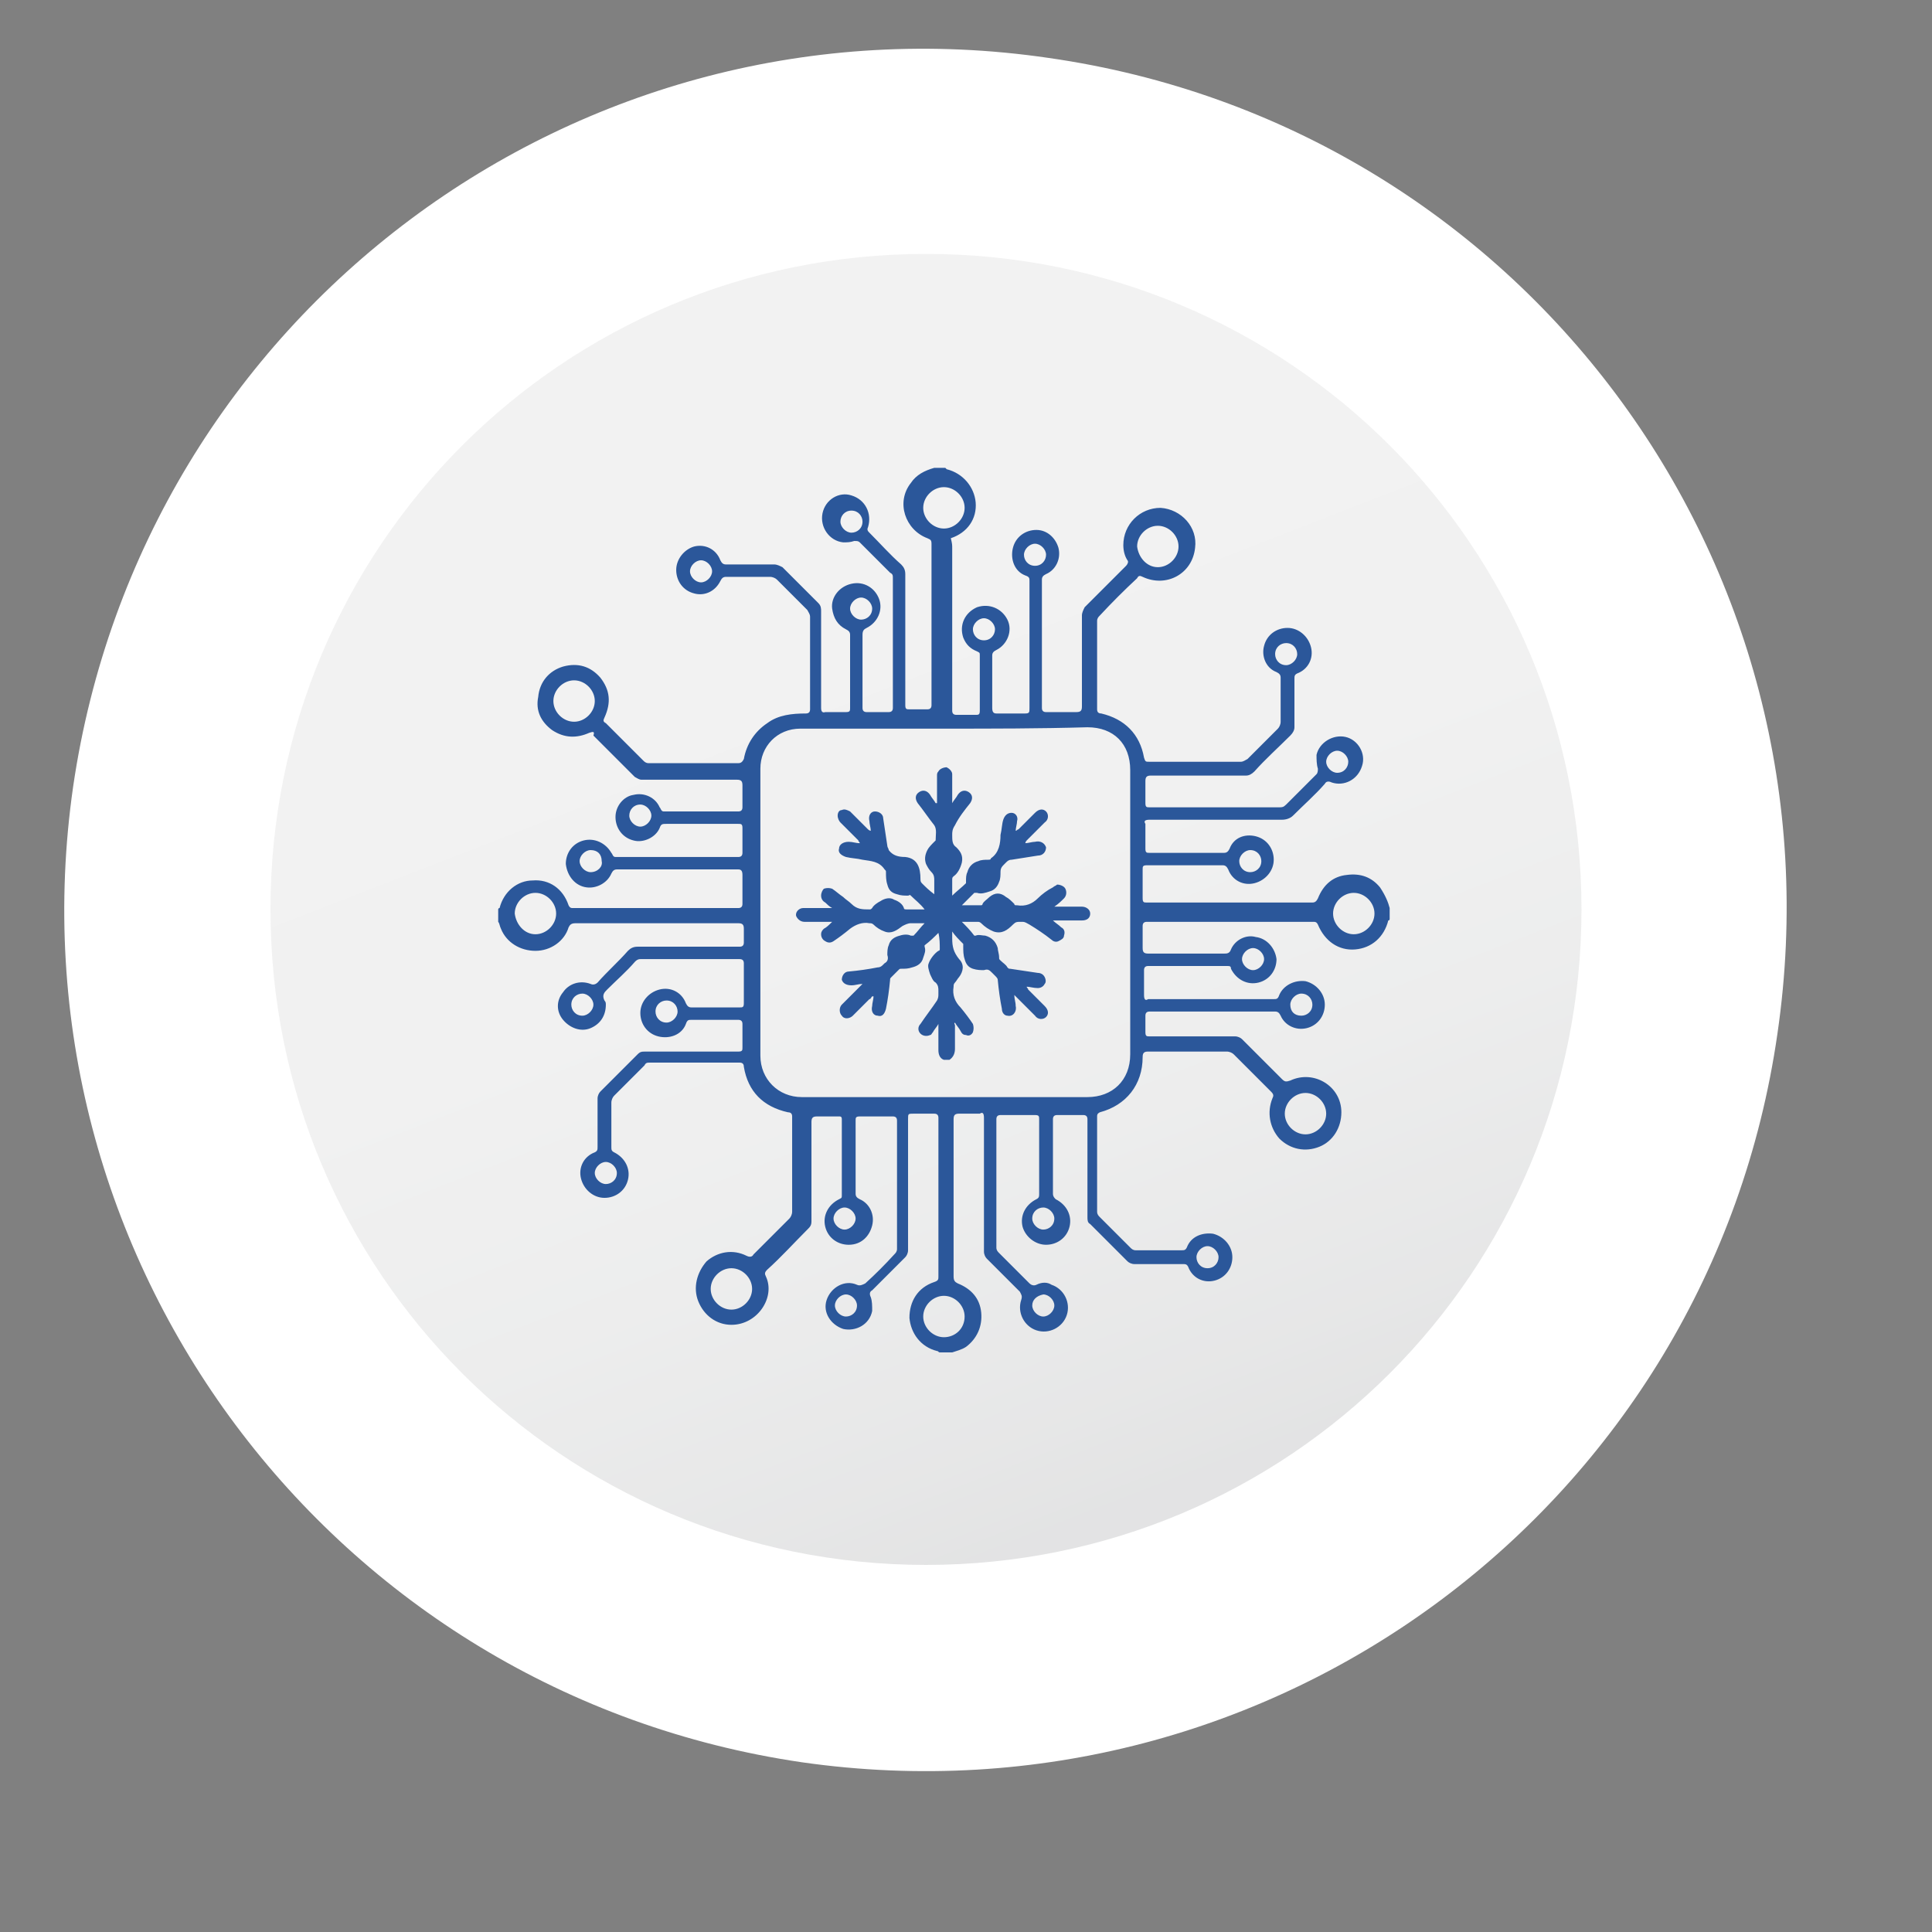
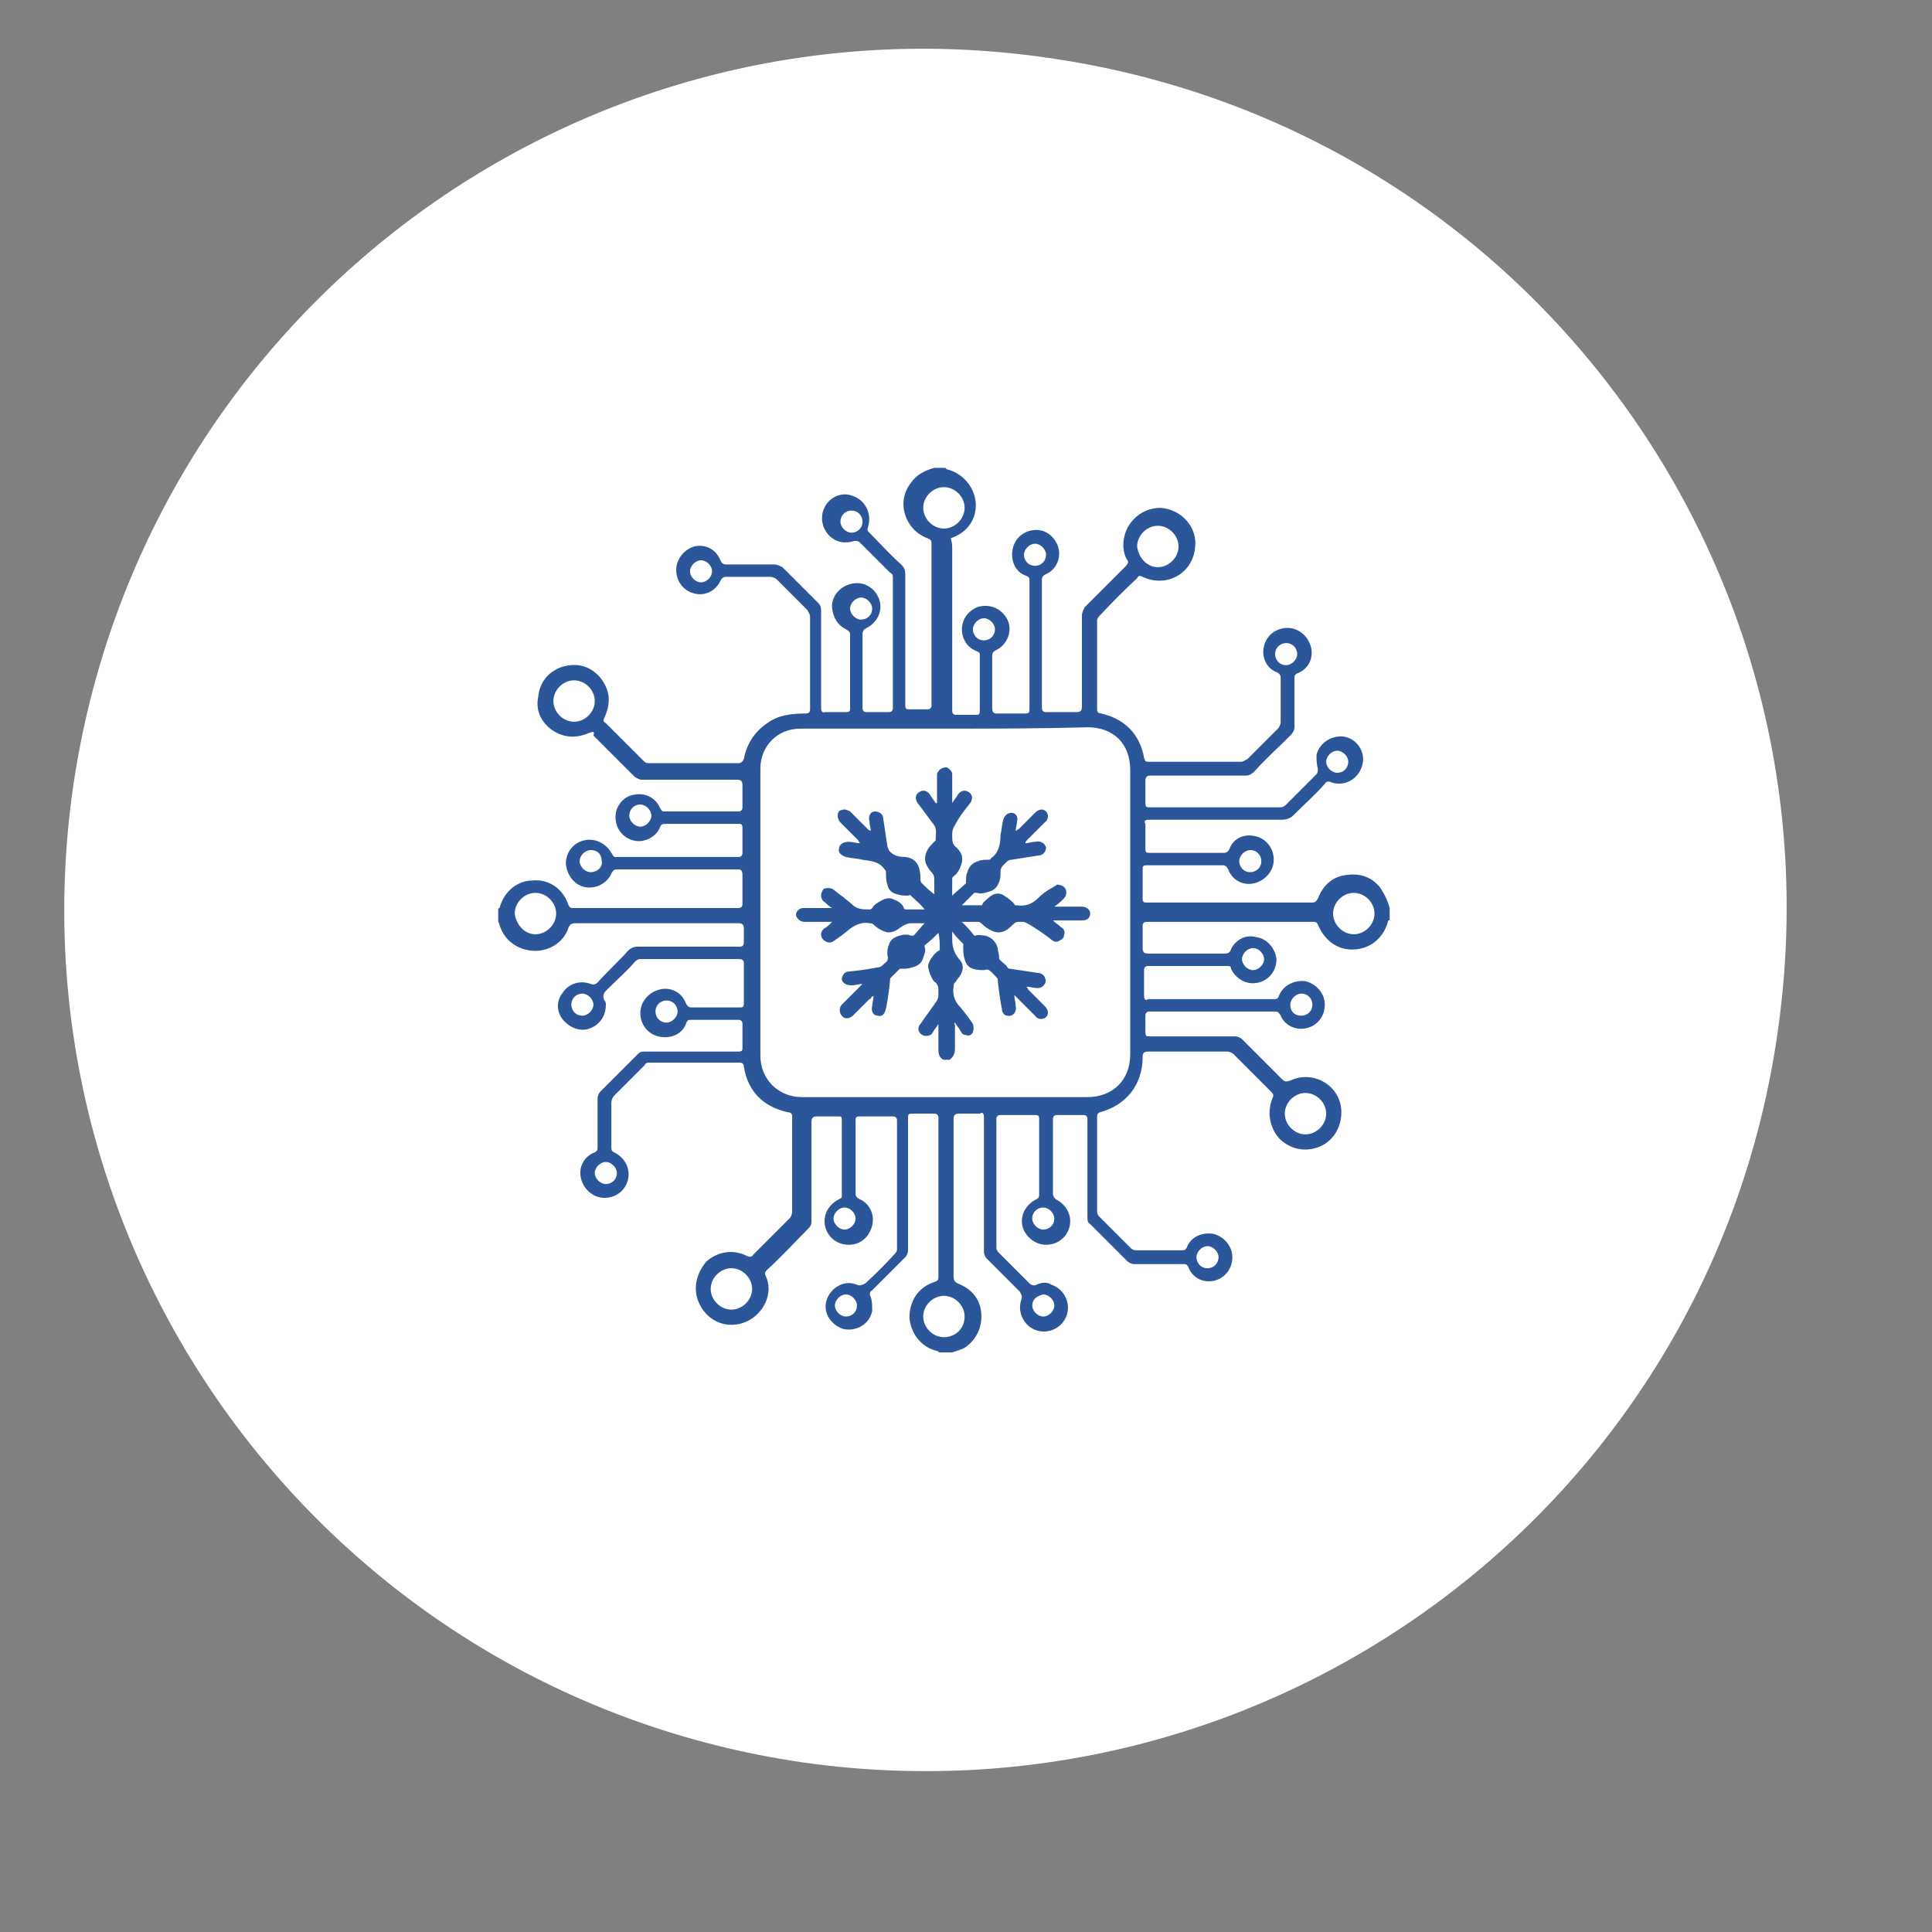
<svg xmlns="http://www.w3.org/2000/svg" version="1.2" viewBox="0 0 140 140" width="140" height="140">
  <rect x="0" y="0" width="140" height="140" fill="#808080" stroke="none" />
  <defs>
    <linearGradient id="P" gradientUnits="userSpaceOnUse" />
    <linearGradient id="g1" x2="1" href="#P" gradientTransform="matrix(-33.594,-88.962,88.962,-33.594,86.473,117.236)">
      <stop offset=".1" stop-color="#b9babb" />
      <stop offset=".18" stop-color="#c2c3c4" />
      <stop offset=".38" stop-color="#d2d3d3" />
      <stop offset=".6" stop-color="#dcdcdc" />
      <stop offset=".89" stop-color="#dfdfdf" />
    </linearGradient>
  </defs>
  <style>.a{fill:#fff}.b{fill:url(#g1)}.c{fill:#2b579a}</style>
  <path class="a" d="m128.8 74.9c-4.9 34.1-36.5 57.7-70.7 52.8-34.1-5-57.7-36.6-52.8-70.7 5-34.2 36.6-57.8 70.7-52.8 34.2 4.9 57.8 36.5 52.8 70.7z" />
  <g style="opacity:.4">
-     <path class="b" d="m67.1 113.4c-26.3 0-47.5-21.2-47.5-47.5 0-26.3 21.2-47.5 47.5-47.5 26.3 0 47.5 21.2 47.5 47.5 0 26.3-21.2 47.5-47.5 47.5z" />
-   </g>
-   <path fill-rule="evenodd" class="c" d="m100.7 65.8c0 0.3 0 0.5 0 0.8 0 0 0 0.1-0.1 0.1-0.3 1.2-1.2 2-2.4 2.1-1.2 0.1-2.2-0.6-2.7-1.8-0.1-0.2-0.2-0.2-0.3-0.2-4 0-8.1 0-12.1 0q-0.3 0-0.3 0.3c0 0.5 0 1.1 0 1.6 0 0.3 0.1 0.4 0.4 0.4 1.8 0 3.7 0 5.5 0 0.2 0 0.4 0 0.5-0.3 0.3-0.7 1.1-1.1 1.8-0.9 0.8 0.1 1.4 0.8 1.5 1.6 0 0.8-0.5 1.5-1.3 1.7-0.8 0.2-1.6-0.2-2-1 0-0.2-0.1-0.2-0.3-0.2q-2.8 0-5.7 0-0.3 0-0.3 0.3 0 0.9 0 1.8 0 0.5 0.3 0.3c3 0 6.1 0 9.1 0 0.2 0 0.3 0 0.4-0.3 0.3-0.7 1.1-1.1 1.9-1 0.8 0.2 1.4 0.9 1.4 1.7 0 0.8-0.5 1.5-1.3 1.7-0.8 0.2-1.6-0.2-1.9-0.9-0.1-0.2-0.2-0.3-0.4-0.3-1.9 0-3.8 0-5.6 0-1.2 0-2.3 0-3.5 0q-0.3 0-0.3 0.3 0 0.6 0 1.2c0 0.3 0.1 0.3 0.3 0.3 2.1 0 4.1 0 6.2 0 0.2 0 0.4 0.1 0.5 0.2 1 1 1.9 1.9 2.9 2.9 0.2 0.2 0.3 0.2 0.6 0.1 1.7-0.8 3.7 0.4 3.7 2.3 0 1.1-0.6 2.1-1.6 2.5-1 0.4-2.1 0.2-2.9-0.6-0.7-0.8-0.9-1.9-0.5-2.9 0.1-0.2 0.1-0.3-0.1-0.5q-1.3-1.3-2.7-2.7c-0.1-0.1-0.3-0.2-0.5-0.2q-2.8 0-5.7 0c-0.3 0-0.4 0.1-0.4 0.4 0 2-1.2 3.5-3.1 4-0.2 0.1-0.2 0.2-0.2 0.3q0 3.4 0 6.9c0 0.2 0.1 0.3 0.2 0.4 0.7 0.7 1.5 1.5 2.2 2.2 0.1 0.1 0.2 0.2 0.4 0.2q1.7 0 3.3 0c0.2 0 0.3 0 0.4-0.2 0.3-0.8 1.1-1.1 1.9-1 0.8 0.2 1.4 0.9 1.4 1.7 0 0.8-0.5 1.5-1.3 1.7-0.8 0.2-1.6-0.2-1.9-1-0.1-0.2-0.2-0.2-0.4-0.2-1.2 0-2.4 0-3.5 0-0.2 0-0.4-0.1-0.5-0.2q-1.3-1.3-2.7-2.7c-0.2-0.1-0.2-0.3-0.2-0.5 0-2.4 0-4.8 0-7.1q0-0.3-0.3-0.3c-0.6 0-1.3 0-1.9 0q-0.3 0-0.3 0.3 0 2.7 0 5.4c0 0.2 0.1 0.3 0.2 0.4 0.8 0.4 1.2 1.2 1 2-0.2 0.8-0.9 1.3-1.7 1.3-0.8 0-1.5-0.6-1.7-1.3-0.2-0.8 0.2-1.6 1-2 0.2-0.1 0.2-0.2 0.2-0.4q0-2.7 0-5.4c0-0.2 0-0.3-0.3-0.3-0.8 0-1.6 0-2.5 0q-0.3 0-0.3 0.3 0 4.7 0 9.3c0 0.2 0.1 0.3 0.2 0.4 0.7 0.7 1.5 1.5 2.2 2.2 0.1 0.1 0.3 0.2 0.5 0.1 0.4-0.2 0.8-0.2 1.1 0 0.9 0.3 1.4 1.3 1.1 2.2-0.3 0.9-1.3 1.4-2.2 1.1-0.9-0.3-1.4-1.3-1.1-2.2 0.1-0.3 0-0.4-0.1-0.6q-1.2-1.2-2.4-2.4c-0.1-0.1-0.2-0.3-0.2-0.5 0-1.1 0-2.1 0-3.2 0-2.2 0-4.3 0-6.5q0-0.5-0.3-0.3-0.7 0-1.5 0c-0.3 0-0.4 0.1-0.4 0.4q0 5.7 0 11.4c0 0.3 0.1 0.4 0.3 0.5 1 0.4 1.6 1.1 1.7 2.1 0.1 1-0.3 1.9-1.1 2.5-0.3 0.2-0.7 0.3-1 0.4q-0.4 0-0.9 0c-0.1 0-0.1-0.1-0.2-0.1-1.2-0.3-1.9-1.3-2-2.4 0-1.2 0.6-2.2 1.8-2.6 0.3-0.1 0.3-0.2 0.3-0.4 0-3.5 0-7.1 0-10.6q0-0.4 0-0.9 0-0.3-0.3-0.3-0.7 0-1.5 0c-0.4 0-0.4 0-0.4 0.4 0 3.2 0 6.4 0 9.5 0 0.2-0.1 0.4-0.2 0.5q-1.2 1.2-2.4 2.4c-0.2 0.1-0.2 0.3-0.1 0.5 0.1 0.3 0.1 0.6 0.1 1-0.2 1-1.2 1.5-2.1 1.3-0.9-0.3-1.5-1.2-1.2-2.1 0.3-0.9 1.3-1.5 2.2-1.1 0.2 0.1 0.4 0 0.6-0.1q1.1-1 2.1-2.1c0.1-0.1 0.2-0.2 0.2-0.4q0-4.6 0-9.3 0-0.3-0.3-0.3-1.2 0-2.4 0c-0.3 0-0.3 0.1-0.3 0.3 0 1.8 0 3.5 0 5.3 0 0.2 0.1 0.3 0.3 0.4 0.7 0.3 1.1 1.1 0.9 1.9-0.2 0.8-0.8 1.4-1.7 1.4-0.8 0-1.5-0.5-1.7-1.3-0.2-0.8 0.2-1.6 1-2 0.2-0.1 0.2-0.1 0.2-0.3 0-1.8 0-3.6 0-5.5 0-0.2-0.1-0.2-0.2-0.2-0.5 0-1 0-1.6 0-0.3 0-0.4 0.1-0.4 0.4q0 3.6 0 7.2c0 0.3-0.1 0.4-0.3 0.6-1 1-1.9 2-2.9 2.9-0.2 0.2-0.2 0.3-0.1 0.5 0.7 1.5-0.6 3.5-2.5 3.5-1.1 0-2-0.7-2.4-1.7-0.4-1-0.1-2.1 0.6-2.9 0.8-0.7 1.9-0.9 2.9-0.4 0.2 0.1 0.4 0.1 0.5-0.1 0.9-0.9 1.8-1.8 2.6-2.6 0.1-0.1 0.2-0.3 0.2-0.5q0-3.4 0-6.9 0-0.3-0.3-0.3c-1.8-0.4-2.9-1.5-3.2-3.3q0-0.3-0.3-0.3c-2.2 0-4.3 0-6.5 0-0.2 0-0.3 0-0.4 0.2-0.7 0.7-1.5 1.5-2.2 2.2-0.1 0.1-0.2 0.3-0.2 0.5 0 1.1 0 2.1 0 3.2 0 0.2 0 0.3 0.2 0.4 0.8 0.4 1.2 1.2 1 2-0.2 0.8-0.9 1.3-1.7 1.3-0.8 0-1.5-0.6-1.7-1.4-0.2-0.8 0.2-1.6 1-1.9 0.2-0.1 0.2-0.2 0.2-0.4 0-1.2 0-2.4 0-3.5 0-0.2 0.1-0.4 0.2-0.5q1.3-1.3 2.7-2.7c0.2-0.2 0.3-0.2 0.6-0.2 2.2 0 4.5 0 6.7 0 0.3 0 0.3-0.1 0.3-0.3 0-0.6 0-1.2 0-1.7q0-0.3-0.3-0.3c-1.1 0-2.3 0-3.4 0-0.2 0-0.3 0-0.4 0.3-0.3 0.8-1.2 1.1-2 0.9-0.8-0.2-1.3-0.9-1.3-1.7 0-0.8 0.6-1.5 1.4-1.7 0.8-0.2 1.6 0.2 1.9 1 0.1 0.2 0.2 0.3 0.4 0.3 1.2 0 2.3 0 3.5 0 0.2 0 0.3 0 0.3-0.3 0-1 0-1.9 0-2.9q0-0.3-0.3-0.3-3.6 0-7.2 0c-0.2 0-0.3 0.1-0.4 0.2-0.6 0.7-1.3 1.3-2 2-0.2 0.2-0.4 0.4-0.2 0.8 0.1 0.1 0.1 0.2 0.1 0.3 0 0.8-0.4 1.4-1.1 1.7-0.7 0.3-1.5 0-2-0.6-0.5-0.6-0.5-1.4 0-2 0.4-0.6 1.2-0.9 2-0.6 0.2 0.1 0.4 0 0.5-0.1 0.7-0.8 1.5-1.5 2.2-2.3 0.2-0.2 0.4-0.3 0.7-0.3 2.5 0 4.9 0 7.4 0q0.3 0 0.3-0.3c0-0.3 0-0.7 0-1 0-0.3-0.1-0.4-0.4-0.4-3.9 0-7.9 0-11.8 0-0.3 0-0.4 0.1-0.5 0.3-0.3 1-1.3 1.7-2.4 1.7-1.1 0-2.1-0.6-2.5-1.6-0.1-0.2-0.1-0.4-0.2-0.5q0-0.4 0-0.9c0 0 0-0.1 0.1-0.1 0.3-1.2 1.3-2 2.4-2 1.2-0.1 2.2 0.6 2.6 1.8 0.1 0.2 0.2 0.2 0.3 0.2q6 0 12 0 0.3 0 0.3-0.3 0-1 0-2.1c0-0.3-0.1-0.4-0.3-0.4-2.9 0-5.8 0-8.8 0-0.2 0-0.3 0.1-0.4 0.3-0.3 0.7-1.1 1.1-1.8 1-0.8-0.1-1.4-0.8-1.5-1.7 0-0.8 0.5-1.5 1.3-1.7 0.8-0.2 1.6 0.2 2 0.9 0.1 0.1 0.1 0.3 0.3 0.3 3 0 5.9 0 8.9 0q0.3 0 0.3-0.3 0-0.9 0-1.8c0-0.3-0.1-0.3-0.3-0.3-1.7 0-3.5 0-5.2 0-0.3 0-0.4 0-0.5 0.3-0.3 0.7-1.2 1.1-1.9 0.9-0.8-0.2-1.3-0.9-1.3-1.7 0-0.8 0.6-1.5 1.3-1.6 0.8-0.2 1.6 0.2 1.9 0.9 0.1 0.1 0.1 0.3 0.3 0.3q2.7 0 5.4 0 0.3 0 0.3-0.3c0-0.5 0-1.1 0-1.6 0-0.3-0.1-0.4-0.4-0.4q-3.4 0-6.9 0c-0.2 0-0.3-0.1-0.5-0.2q-1.5-1.5-3-3c0.1-0.3 0-0.3-0.3-0.2-0.9 0.4-1.8 0.4-2.7-0.2-0.8-0.6-1.2-1.4-1-2.4 0.1-1.1 0.8-1.9 1.8-2.2 1.1-0.3 2 0 2.7 0.8 0.7 0.9 0.8 1.8 0.3 2.9-0.1 0.2-0.1 0.3 0.1 0.4q1.3 1.3 2.7 2.7c0.1 0.1 0.2 0.2 0.4 0.2 2.2 0 4.4 0 6.5 0 0.2 0 0.3-0.1 0.4-0.3 0.2-1.1 0.8-2 1.7-2.6 0.8-0.6 1.8-0.7 2.8-0.7q0.3 0 0.3-0.3c0-2.2 0-4.5 0-6.7 0-0.2-0.1-0.3-0.2-0.5-0.7-0.7-1.5-1.5-2.2-2.2-0.1-0.1-0.3-0.2-0.5-0.2-1.1 0-2.1 0-3.2 0-0.2 0-0.3 0.1-0.4 0.3-0.4 0.8-1.2 1.1-1.9 0.9-0.8-0.2-1.3-0.9-1.3-1.7 0-0.8 0.6-1.5 1.3-1.7 0.8-0.2 1.6 0.2 1.9 1 0.1 0.2 0.2 0.3 0.4 0.3 1.2 0 2.3 0 3.5 0 0.2 0 0.4 0.1 0.6 0.2 0.9 0.9 1.8 1.8 2.6 2.6 0.2 0.2 0.2 0.4 0.2 0.6 0 2.3 0 4.6 0 7q0 0.4 0.3 0.3 0.7 0 1.5 0c0.3 0 0.3-0.1 0.3-0.3 0-1.8 0-3.5 0-5.3 0-0.2-0.1-0.3-0.3-0.4-0.6-0.3-0.9-0.8-1-1.5-0.1-0.8 0.5-1.6 1.4-1.8 0.9-0.2 1.7 0.3 2 1.1 0.3 0.8-0.1 1.7-0.9 2.1-0.2 0.1-0.3 0.2-0.3 0.5 0 1.8 0 3.5 0 5.3q0 0.3 0.3 0.3c0.5 0 1.1 0 1.6 0q0.3 0 0.3-0.3c0-3.1 0-6.3 0-9.4 0-0.2 0-0.3-0.2-0.4-0.7-0.7-1.5-1.5-2.2-2.2-0.1-0.1-0.2-0.1-0.4-0.1-0.3 0.1-0.5 0.1-0.8 0.1-1-0.1-1.7-1.1-1.5-2.1 0.2-1 1.2-1.6 2.1-1.3 1 0.3 1.5 1.3 1.2 2.3-0.1 0.2 0 0.3 0.1 0.4 0.8 0.8 1.5 1.6 2.3 2.3 0.2 0.2 0.3 0.4 0.3 0.7 0 3.2 0 6.4 0 9.5 0 0.3 0.1 0.3 0.3 0.3 0.4 0 0.8 0 1.3 0q0.3 0 0.3-0.3 0-5.9 0-11.7c0-0.3-0.1-0.3-0.3-0.4-1.6-0.6-2.3-2.6-1.2-4 0.4-0.6 1-0.9 1.7-1.1 0.3 0 0.6 0 0.8 0 0 0 0 0 0.1 0.1 1.2 0.3 2 1.3 2.1 2.4 0.1 1.2-0.6 2.2-1.8 2.6 0.1 0.4 0.1 0.5 0.1 0.7 0 3.9 0 7.9 0 11.8q0 0.3 0.3 0.3c0.5 0 0.9 0 1.4 0 0.2 0 0.3 0 0.3-0.3 0-1.3 0-2.6 0-4 0-0.2 0-0.2-0.2-0.3-0.5-0.2-0.8-0.5-1-1-0.3-0.9 0.1-1.8 1-2.2 0.9-0.3 1.8 0.1 2.2 0.9 0.4 0.8 0 1.8-0.8 2.2-0.2 0.1-0.3 0.2-0.3 0.4 0 1.3 0 2.5 0 3.8 0 0.3 0.1 0.4 0.3 0.4q1 0 2.1 0c0.3 0 0.3-0.1 0.3-0.4 0-3.1 0-6.1 0-9.2 0-0.2 0-0.3-0.3-0.4-0.8-0.3-1.1-1.2-0.9-2 0.2-0.8 0.9-1.3 1.7-1.3 0.8 0 1.4 0.6 1.6 1.3 0.2 0.8-0.2 1.6-0.9 1.9-0.2 0.1-0.3 0.2-0.3 0.4q0 4.6 0 9.3 0 0.3 0.3 0.3c0.7 0 1.5 0 2.2 0 0.3 0 0.4-0.1 0.4-0.4q0-3.3 0-6.6c0-0.2 0.1-0.4 0.2-0.6q1.5-1.5 3-3c0.1-0.1 0.2-0.3 0.1-0.4-0.2-0.3-0.3-0.7-0.3-1.1 0-1.5 1.2-2.7 2.7-2.7 1.5 0.1 2.7 1.4 2.5 2.9-0.2 1.9-2.1 2.9-3.8 2.1-0.2-0.1-0.3-0.1-0.4 0.1q-1.4 1.3-2.7 2.7c-0.1 0.1-0.2 0.2-0.2 0.4 0 2.1 0 4.3 0 6.4q0 0.3 0.3 0.3c1.7 0.4 2.8 1.5 3.1 3.2 0.1 0.3 0.1 0.3 0.4 0.3q3.3 0 6.6 0c0.2 0 0.3-0.1 0.5-0.2 0.7-0.7 1.5-1.5 2.2-2.2 0.1-0.1 0.2-0.3 0.2-0.5 0-1.1 0-2.1 0-3.2 0-0.2-0.1-0.3-0.3-0.4-0.8-0.3-1.1-1.2-0.9-1.9 0.2-0.8 0.9-1.3 1.7-1.3 0.8 0 1.5 0.6 1.7 1.4 0.2 0.8-0.2 1.6-1 1.9-0.2 0.1-0.2 0.2-0.2 0.4 0 1.2 0 2.3 0 3.5q0 0.3-0.3 0.6c-0.9 0.9-1.8 1.7-2.6 2.6q-0.3 0.3-0.6 0.3-3.4 0-6.9 0c-0.3 0-0.4 0.1-0.4 0.4 0 0.5 0 1.1 0 1.6 0 0.3 0.1 0.3 0.3 0.3 3.1 0 6.2 0 9.4 0 0.2 0 0.3 0 0.5-0.2 0.7-0.7 1.5-1.5 2.2-2.2 0.1-0.1 0.1-0.3 0.1-0.4-0.1-0.3-0.1-0.7-0.1-1 0.2-0.9 1.2-1.5 2.1-1.3 0.9 0.2 1.5 1.2 1.2 2.1-0.3 1-1.3 1.5-2.2 1.2-0.2-0.1-0.4-0.1-0.5 0.1-0.7 0.8-1.5 1.5-2.3 2.3-0.2 0.2-0.5 0.3-0.8 0.3q-4.8 0-9.6 0-0.5 0-0.3 0.3 0 0.9 0 1.8c0 0.3 0.1 0.3 0.3 0.3q2.7 0 5.4 0c0.2 0 0.3-0.1 0.4-0.3 0.3-0.8 1.1-1.1 1.9-0.9 0.8 0.2 1.3 0.9 1.3 1.7 0 0.8-0.6 1.5-1.4 1.7-0.8 0.2-1.6-0.2-1.9-1-0.1-0.2-0.2-0.3-0.4-0.3-1.8 0-3.6 0-5.5 0-0.3 0-0.3 0.1-0.3 0.3q0 1 0 2.1c0 0.3 0.1 0.3 0.3 0.3q6 0 12 0c0.2 0 0.3-0.1 0.4-0.3 0.4-1 1.1-1.6 2.1-1.7q1.5-0.2 2.4 0.9c0.4 0.6 0.6 1.1 0.7 1.5zm-32.3-13c-3.5 0-7 0-10.4 0-1.7 0-2.9 1.3-2.9 2.9 0 6.9 0 13.9 0 20.8 0 1.7 1.3 3 3 3q10.4 0 20.7 0c1.8 0 3.1-1.2 3.1-3.1 0-6.9 0-13.7 0-20.6 0-1.9-1.2-3.1-3.1-3.1-3.5 0.1-6.9 0.1-10.4 0.1zm1.5 42.6c0-0.8-0.7-1.5-1.5-1.5-0.8 0-1.5 0.7-1.5 1.5 0 0.8 0.7 1.5 1.5 1.5 0.8 0 1.5-0.6 1.5-1.5zm-31.1-27.7c0.8 0 1.5-0.7 1.5-1.5 0-0.8-0.7-1.5-1.5-1.5-0.8 0-1.5 0.7-1.5 1.5 0.1 0.8 0.7 1.5 1.5 1.5zm57.8-1.5c0 0.8 0.7 1.5 1.5 1.5 0.8 0 1.5-0.7 1.5-1.5 0-0.8-0.7-1.5-1.5-1.5-0.8 0-1.5 0.7-1.5 1.5zm-28.2-27.9c0.8 0 1.5-0.7 1.5-1.5 0-0.8-0.7-1.5-1.5-1.5-0.8 0-1.5 0.7-1.5 1.5 0 0.8 0.7 1.5 1.5 1.5zm-25.3 12.5c0-0.8-0.7-1.5-1.5-1.5-0.8 0-1.5 0.7-1.5 1.5 0 0.8 0.7 1.5 1.5 1.5 0.8 0 1.5-0.7 1.5-1.5zm51.5 28.4c-0.8 0-1.5 0.7-1.5 1.5 0 0.8 0.7 1.5 1.5 1.5 0.8 0 1.5-0.7 1.5-1.5 0-0.8-0.7-1.5-1.5-1.5zm-10.7-38.1c0.8 0 1.5-0.7 1.5-1.5 0-0.8-0.7-1.5-1.5-1.5-0.8 0-1.5 0.7-1.5 1.5 0.1 0.8 0.7 1.5 1.5 1.5zm-29.4 52.3c0-0.8-0.7-1.5-1.5-1.5-0.8 0-1.5 0.7-1.5 1.5 0 0.8 0.7 1.5 1.5 1.5 0.8 0 1.5-0.7 1.5-1.5zm-9.8-8.4c0-0.4-0.4-0.8-0.8-0.8-0.4 0-0.8 0.4-0.8 0.8 0 0.4 0.4 0.8 0.8 0.8 0.4 0 0.8-0.3 0.8-0.8zm16.2-47.2c0 0.4 0.4 0.8 0.8 0.8 0.4 0 0.8-0.3 0.8-0.8 0-0.4-0.3-0.8-0.8-0.8-0.5 0-0.8 0.4-0.8 0.8zm-12.6 36.3c0.4 0 0.8-0.4 0.8-0.8 0-0.4-0.3-0.8-0.8-0.8-0.4 0-0.8 0.3-0.8 0.8 0 0.4 0.3 0.8 0.8 0.8zm2.5-31.9c0.4 0 0.8-0.4 0.8-0.8 0-0.4-0.4-0.8-0.8-0.8-0.4 0-0.8 0.4-0.8 0.8 0 0.4 0.4 0.8 0.8 0.8zm46.9 13c0-0.4-0.4-0.8-0.8-0.8-0.4 0-0.8 0.4-0.8 0.8 0 0.4 0.4 0.8 0.8 0.8 0.5 0 0.8-0.4 0.8-0.8zm-25.6-9.6c0-0.4-0.4-0.8-0.8-0.8-0.4 0-0.8 0.4-0.8 0.8 0 0.4 0.3 0.8 0.8 0.8 0.5 0 0.8-0.4 0.8-0.8zm16.2 45.5c0-0.4-0.4-0.8-0.8-0.8-0.4 0-0.8 0.4-0.8 0.8 0 0.4 0.3 0.8 0.8 0.8 0.5 0 0.8-0.4 0.8-0.8zm5.7-43.7c0-0.4-0.3-0.8-0.8-0.8-0.4 0-0.8 0.3-0.8 0.8 0 0.4 0.3 0.8 0.8 0.8 0.4 0 0.8-0.4 0.8-0.8zm-48.4 11.7c0 0.4 0.4 0.8 0.8 0.8 0.4 0 0.8-0.4 0.8-0.8 0-0.4-0.4-0.8-0.8-0.8-0.5 0-0.8 0.4-0.8 0.8zm30 30c0.4 0 0.8-0.3 0.8-0.8 0-0.4-0.4-0.8-0.8-0.8-0.4 0-0.8 0.3-0.8 0.8 0 0.4 0.4 0.8 0.8 0.8zm-13.5 5.5c0-0.4-0.4-0.8-0.8-0.8-0.4 0-0.8 0.4-0.8 0.8 0 0.4 0.4 0.8 0.8 0.8 0.4 0 0.8-0.3 0.8-0.8zm13.7-54.4c0-0.4-0.4-0.8-0.8-0.8-0.4 0-0.8 0.4-0.8 0.8 0 0.4 0.3 0.8 0.8 0.8 0.5 0 0.8-0.4 0.8-0.8zm-12.6 3.9c0-0.4-0.4-0.8-0.8-0.8-0.4 0-0.8 0.4-0.8 0.8 0 0.4 0.4 0.8 0.8 0.8 0.4 0 0.8-0.3 0.8-0.8zm26.6 18.3c0 0.4 0.3 0.8 0.8 0.8 0.4 0 0.8-0.3 0.8-0.8 0-0.4-0.3-0.8-0.8-0.8-0.4 0-0.8 0.4-0.8 0.8zm-46.2 0c0-0.5-0.3-0.8-0.8-0.8-0.4 0-0.8 0.4-0.8 0.8 0 0.4 0.4 0.8 0.8 0.8 0.5 0 0.9-0.4 0.8-0.8zm31.2 32.2c0 0.4 0.4 0.8 0.8 0.8 0.4 0 0.8-0.4 0.8-0.8 0-0.4-0.4-0.8-0.8-0.8-0.5 0.1-0.8 0.4-0.8 0.8zm-33.4-21.8c0 0.4 0.3 0.8 0.8 0.8 0.4 0 0.8-0.4 0.8-0.8 0-0.4-0.4-0.8-0.8-0.8-0.4 0-0.8 0.3-0.8 0.8zm19.8 16.3c0.4 0 0.8-0.4 0.8-0.8 0-0.4-0.4-0.8-0.8-0.8-0.4 0-0.8 0.4-0.8 0.8 0 0.4 0.4 0.8 0.8 0.8zm28.8-19.6c0 0.4 0.4 0.8 0.8 0.8 0.4 0 0.8-0.4 0.8-0.8 0-0.4-0.4-0.8-0.8-0.8-0.4 0-0.8 0.4-0.8 0.8zm3.5 3.3c0 0.5 0.3 0.8 0.8 0.8 0.4 0 0.8-0.3 0.8-0.8 0-0.4-0.3-0.8-0.8-0.8-0.4 0-0.8 0.4-0.8 0.8z" />
+     </g>
+   <path fill-rule="evenodd" class="c" d="m100.7 65.8c0 0.3 0 0.5 0 0.8 0 0 0 0.1-0.1 0.1-0.3 1.2-1.2 2-2.4 2.1-1.2 0.1-2.2-0.6-2.7-1.8-0.1-0.2-0.2-0.2-0.3-0.2-4 0-8.1 0-12.1 0q-0.3 0-0.3 0.3c0 0.5 0 1.1 0 1.6 0 0.3 0.1 0.4 0.4 0.4 1.8 0 3.7 0 5.5 0 0.2 0 0.4 0 0.5-0.3 0.3-0.7 1.1-1.1 1.8-0.9 0.8 0.1 1.4 0.8 1.5 1.6 0 0.8-0.5 1.5-1.3 1.7-0.8 0.2-1.6-0.2-2-1 0-0.2-0.1-0.2-0.3-0.2q-2.8 0-5.7 0-0.3 0-0.3 0.3 0 0.9 0 1.8 0 0.5 0.3 0.3c3 0 6.1 0 9.1 0 0.2 0 0.3 0 0.4-0.3 0.3-0.7 1.1-1.1 1.9-1 0.8 0.2 1.4 0.9 1.4 1.7 0 0.8-0.5 1.5-1.3 1.7-0.8 0.2-1.6-0.2-1.9-0.9-0.1-0.2-0.2-0.3-0.4-0.3-1.9 0-3.8 0-5.6 0-1.2 0-2.3 0-3.5 0q-0.3 0-0.3 0.3 0 0.6 0 1.2c0 0.3 0.1 0.3 0.3 0.3 2.1 0 4.1 0 6.2 0 0.2 0 0.4 0.1 0.5 0.2 1 1 1.9 1.9 2.9 2.9 0.2 0.2 0.3 0.2 0.6 0.1 1.7-0.8 3.7 0.4 3.7 2.3 0 1.1-0.6 2.1-1.6 2.5-1 0.4-2.1 0.2-2.9-0.6-0.7-0.8-0.9-1.9-0.5-2.9 0.1-0.2 0.1-0.3-0.1-0.5q-1.3-1.3-2.7-2.7c-0.1-0.1-0.3-0.2-0.5-0.2q-2.8 0-5.7 0c-0.3 0-0.4 0.1-0.4 0.4 0 2-1.2 3.5-3.1 4-0.2 0.1-0.2 0.2-0.2 0.3q0 3.4 0 6.9c0 0.2 0.1 0.3 0.2 0.4 0.7 0.7 1.5 1.5 2.2 2.2 0.1 0.1 0.2 0.2 0.4 0.2q1.7 0 3.3 0c0.2 0 0.3 0 0.4-0.2 0.3-0.8 1.1-1.1 1.9-1 0.8 0.2 1.4 0.9 1.4 1.7 0 0.8-0.5 1.5-1.3 1.7-0.8 0.2-1.6-0.2-1.9-1-0.1-0.2-0.2-0.2-0.4-0.2-1.2 0-2.4 0-3.5 0-0.2 0-0.4-0.1-0.5-0.2q-1.3-1.3-2.7-2.7c-0.2-0.1-0.2-0.3-0.2-0.5 0-2.4 0-4.8 0-7.1q0-0.3-0.3-0.3c-0.6 0-1.3 0-1.9 0q-0.3 0-0.3 0.3 0 2.7 0 5.4c0 0.2 0.1 0.3 0.2 0.4 0.8 0.4 1.2 1.2 1 2-0.2 0.8-0.9 1.3-1.7 1.3-0.8 0-1.5-0.6-1.7-1.3-0.2-0.8 0.2-1.6 1-2 0.2-0.1 0.2-0.2 0.2-0.4q0-2.7 0-5.4c0-0.2 0-0.3-0.3-0.3-0.8 0-1.6 0-2.5 0q-0.3 0-0.3 0.3 0 4.7 0 9.3c0 0.2 0.1 0.3 0.2 0.4 0.7 0.7 1.5 1.5 2.2 2.2 0.1 0.1 0.3 0.2 0.5 0.1 0.4-0.2 0.8-0.2 1.1 0 0.9 0.3 1.4 1.3 1.1 2.2-0.3 0.9-1.3 1.4-2.2 1.1-0.9-0.3-1.4-1.3-1.1-2.2 0.1-0.3 0-0.4-0.1-0.6q-1.2-1.2-2.4-2.4c-0.1-0.1-0.2-0.3-0.2-0.5 0-1.1 0-2.1 0-3.2 0-2.2 0-4.3 0-6.5q0-0.5-0.3-0.3-0.7 0-1.5 0c-0.3 0-0.4 0.1-0.4 0.4q0 5.7 0 11.4c0 0.3 0.1 0.4 0.3 0.5 1 0.4 1.6 1.1 1.7 2.1 0.1 1-0.3 1.9-1.1 2.5-0.3 0.2-0.7 0.3-1 0.4q-0.4 0-0.9 0c-0.1 0-0.1-0.1-0.2-0.1-1.2-0.3-1.9-1.3-2-2.4 0-1.2 0.6-2.2 1.8-2.6 0.3-0.1 0.3-0.2 0.3-0.4 0-3.5 0-7.1 0-10.6q0-0.4 0-0.9 0-0.3-0.3-0.3-0.7 0-1.5 0c-0.4 0-0.4 0-0.4 0.4 0 3.2 0 6.4 0 9.5 0 0.2-0.1 0.4-0.2 0.5q-1.2 1.2-2.4 2.4c-0.2 0.1-0.2 0.3-0.1 0.5 0.1 0.3 0.1 0.6 0.1 1-0.2 1-1.2 1.5-2.1 1.3-0.9-0.3-1.5-1.2-1.2-2.1 0.3-0.9 1.3-1.5 2.2-1.1 0.2 0.1 0.4 0 0.6-0.1q1.1-1 2.1-2.1c0.1-0.1 0.2-0.2 0.2-0.4q0-4.6 0-9.3 0-0.3-0.3-0.3-1.2 0-2.4 0c-0.3 0-0.3 0.1-0.3 0.3 0 1.8 0 3.5 0 5.3 0 0.2 0.1 0.3 0.3 0.4 0.7 0.3 1.1 1.1 0.9 1.9-0.2 0.8-0.8 1.4-1.7 1.4-0.8 0-1.5-0.5-1.7-1.3-0.2-0.8 0.2-1.6 1-2 0.2-0.1 0.2-0.1 0.2-0.3 0-1.8 0-3.6 0-5.5 0-0.2-0.1-0.2-0.2-0.2-0.5 0-1 0-1.6 0-0.3 0-0.4 0.1-0.4 0.4q0 3.6 0 7.2c0 0.3-0.1 0.4-0.3 0.6-1 1-1.9 2-2.9 2.9-0.2 0.2-0.2 0.3-0.1 0.5 0.7 1.5-0.6 3.5-2.5 3.5-1.1 0-2-0.7-2.4-1.7-0.4-1-0.1-2.1 0.6-2.9 0.8-0.7 1.9-0.9 2.9-0.4 0.2 0.1 0.4 0.1 0.5-0.1 0.9-0.9 1.8-1.8 2.6-2.6 0.1-0.1 0.2-0.3 0.2-0.5q0-3.4 0-6.9 0-0.3-0.3-0.3c-1.8-0.4-2.9-1.5-3.2-3.3q0-0.3-0.3-0.3c-2.2 0-4.3 0-6.5 0-0.2 0-0.3 0-0.4 0.2-0.7 0.7-1.5 1.5-2.2 2.2-0.1 0.1-0.2 0.3-0.2 0.5 0 1.1 0 2.1 0 3.2 0 0.2 0 0.3 0.2 0.4 0.8 0.4 1.2 1.2 1 2-0.2 0.8-0.9 1.3-1.7 1.3-0.8 0-1.5-0.6-1.7-1.4-0.2-0.8 0.2-1.6 1-1.9 0.2-0.1 0.2-0.2 0.2-0.4 0-1.2 0-2.4 0-3.5 0-0.2 0.1-0.4 0.2-0.5q1.3-1.3 2.7-2.7c0.2-0.2 0.3-0.2 0.6-0.2 2.2 0 4.5 0 6.7 0 0.3 0 0.3-0.1 0.3-0.3 0-0.6 0-1.2 0-1.7q0-0.3-0.3-0.3c-1.1 0-2.3 0-3.4 0-0.2 0-0.3 0-0.4 0.3-0.3 0.8-1.2 1.1-2 0.9-0.8-0.2-1.3-0.9-1.3-1.7 0-0.8 0.6-1.5 1.4-1.7 0.8-0.2 1.6 0.2 1.9 1 0.1 0.2 0.2 0.3 0.4 0.3 1.2 0 2.3 0 3.5 0 0.2 0 0.3 0 0.3-0.3 0-1 0-1.9 0-2.9q0-0.3-0.3-0.3-3.6 0-7.2 0c-0.2 0-0.3 0.1-0.4 0.2-0.6 0.7-1.3 1.3-2 2-0.2 0.2-0.4 0.4-0.2 0.8 0.1 0.1 0.1 0.2 0.1 0.3 0 0.8-0.4 1.4-1.1 1.7-0.7 0.3-1.5 0-2-0.6-0.5-0.6-0.5-1.4 0-2 0.4-0.6 1.2-0.9 2-0.6 0.2 0.1 0.4 0 0.5-0.1 0.7-0.8 1.5-1.5 2.2-2.3 0.2-0.2 0.4-0.3 0.7-0.3 2.5 0 4.9 0 7.4 0q0.3 0 0.3-0.3c0-0.3 0-0.7 0-1 0-0.3-0.1-0.4-0.4-0.4-3.9 0-7.9 0-11.8 0-0.3 0-0.4 0.1-0.5 0.3-0.3 1-1.3 1.7-2.4 1.7-1.1 0-2.1-0.6-2.5-1.6-0.1-0.2-0.1-0.4-0.2-0.5q0-0.4 0-0.9c0 0 0-0.1 0.1-0.1 0.3-1.2 1.3-2 2.4-2 1.2-0.1 2.2 0.6 2.6 1.8 0.1 0.2 0.2 0.2 0.3 0.2q6 0 12 0 0.3 0 0.3-0.3 0-1 0-2.1c0-0.3-0.1-0.4-0.3-0.4-2.9 0-5.8 0-8.8 0-0.2 0-0.3 0.1-0.4 0.3-0.3 0.7-1.1 1.1-1.8 1-0.8-0.1-1.4-0.8-1.5-1.7 0-0.8 0.5-1.5 1.3-1.7 0.8-0.2 1.6 0.2 2 0.9 0.1 0.1 0.1 0.3 0.3 0.3 3 0 5.9 0 8.9 0q0.3 0 0.3-0.3 0-0.9 0-1.8c0-0.3-0.1-0.3-0.3-0.3-1.7 0-3.5 0-5.2 0-0.3 0-0.4 0-0.5 0.3-0.3 0.7-1.2 1.1-1.9 0.9-0.8-0.2-1.3-0.9-1.3-1.7 0-0.8 0.6-1.5 1.3-1.6 0.8-0.2 1.6 0.2 1.9 0.9 0.1 0.1 0.1 0.3 0.3 0.3q2.7 0 5.4 0 0.3 0 0.3-0.3c0-0.5 0-1.1 0-1.6 0-0.3-0.1-0.4-0.4-0.4q-3.4 0-6.9 0c-0.2 0-0.3-0.1-0.5-0.2q-1.5-1.5-3-3c0.1-0.3 0-0.3-0.3-0.2-0.9 0.4-1.8 0.4-2.7-0.2-0.8-0.6-1.2-1.4-1-2.4 0.1-1.1 0.8-1.9 1.8-2.2 1.1-0.3 2 0 2.7 0.8 0.7 0.9 0.8 1.8 0.3 2.9-0.1 0.2-0.1 0.3 0.1 0.4q1.3 1.3 2.7 2.7c0.1 0.1 0.2 0.2 0.4 0.2 2.2 0 4.4 0 6.5 0 0.2 0 0.3-0.1 0.4-0.3 0.2-1.1 0.8-2 1.7-2.6 0.8-0.6 1.8-0.7 2.8-0.7q0.3 0 0.3-0.3c0-2.2 0-4.5 0-6.7 0-0.2-0.1-0.3-0.2-0.5-0.7-0.7-1.5-1.5-2.2-2.2-0.1-0.1-0.3-0.2-0.5-0.2-1.1 0-2.1 0-3.2 0-0.2 0-0.3 0.1-0.4 0.3-0.4 0.8-1.2 1.1-1.9 0.9-0.8-0.2-1.3-0.9-1.3-1.7 0-0.8 0.6-1.5 1.3-1.7 0.8-0.2 1.6 0.2 1.9 1 0.1 0.2 0.2 0.3 0.4 0.3 1.2 0 2.3 0 3.5 0 0.2 0 0.4 0.1 0.6 0.2 0.9 0.9 1.8 1.8 2.6 2.6 0.2 0.2 0.2 0.4 0.2 0.6 0 2.3 0 4.6 0 7q0 0.4 0.3 0.3 0.7 0 1.5 0c0.3 0 0.3-0.1 0.3-0.3 0-1.8 0-3.5 0-5.3 0-0.2-0.1-0.3-0.3-0.4-0.6-0.3-0.9-0.8-1-1.5-0.1-0.8 0.5-1.6 1.4-1.8 0.9-0.2 1.7 0.3 2 1.1 0.3 0.8-0.1 1.7-0.9 2.1-0.2 0.1-0.3 0.2-0.3 0.5 0 1.8 0 3.5 0 5.3q0 0.3 0.3 0.3c0.5 0 1.1 0 1.6 0q0.3 0 0.3-0.3c0-3.1 0-6.3 0-9.4 0-0.2 0-0.3-0.2-0.4-0.7-0.7-1.5-1.5-2.2-2.2-0.1-0.1-0.2-0.1-0.4-0.1-0.3 0.1-0.5 0.1-0.8 0.1-1-0.1-1.7-1.1-1.5-2.1 0.2-1 1.2-1.6 2.1-1.3 1 0.3 1.5 1.3 1.2 2.3-0.1 0.2 0 0.3 0.1 0.4 0.8 0.8 1.5 1.6 2.3 2.3 0.2 0.2 0.3 0.4 0.3 0.7 0 3.2 0 6.4 0 9.5 0 0.3 0.1 0.3 0.3 0.3 0.4 0 0.8 0 1.3 0q0.3 0 0.3-0.3 0-5.9 0-11.7c0-0.3-0.1-0.3-0.3-0.4-1.6-0.6-2.3-2.6-1.2-4 0.4-0.6 1-0.9 1.7-1.1 0.3 0 0.6 0 0.8 0 0 0 0 0 0.1 0.1 1.2 0.3 2 1.3 2.1 2.4 0.1 1.2-0.6 2.2-1.8 2.6 0.1 0.4 0.1 0.5 0.1 0.7 0 3.9 0 7.9 0 11.8q0 0.3 0.3 0.3c0.5 0 0.9 0 1.4 0 0.2 0 0.3 0 0.3-0.3 0-1.3 0-2.6 0-4 0-0.2 0-0.2-0.2-0.3-0.5-0.2-0.8-0.5-1-1-0.3-0.9 0.1-1.8 1-2.2 0.9-0.3 1.8 0.1 2.2 0.9 0.4 0.8 0 1.8-0.8 2.2-0.2 0.1-0.3 0.2-0.3 0.4 0 1.3 0 2.5 0 3.8 0 0.3 0.1 0.4 0.3 0.4q1 0 2.1 0c0.3 0 0.3-0.1 0.3-0.4 0-3.1 0-6.1 0-9.2 0-0.2 0-0.3-0.3-0.4-0.8-0.3-1.1-1.2-0.9-2 0.2-0.8 0.9-1.3 1.7-1.3 0.8 0 1.4 0.6 1.6 1.3 0.2 0.8-0.2 1.6-0.9 1.9-0.2 0.1-0.3 0.2-0.3 0.4q0 4.6 0 9.3 0 0.3 0.3 0.3c0.7 0 1.5 0 2.2 0 0.3 0 0.4-0.1 0.4-0.4q0-3.3 0-6.6c0-0.2 0.1-0.4 0.2-0.6q1.5-1.5 3-3c0.1-0.1 0.2-0.3 0.1-0.4-0.2-0.3-0.3-0.7-0.3-1.1 0-1.5 1.2-2.7 2.7-2.7 1.5 0.1 2.7 1.4 2.5 2.9-0.2 1.9-2.1 2.9-3.8 2.1-0.2-0.1-0.3-0.1-0.4 0.1q-1.4 1.3-2.7 2.7c-0.1 0.1-0.2 0.2-0.2 0.4 0 2.1 0 4.3 0 6.4q0 0.3 0.3 0.3c1.7 0.4 2.8 1.5 3.1 3.2 0.1 0.3 0.1 0.3 0.4 0.3q3.3 0 6.6 0c0.2 0 0.3-0.1 0.5-0.2 0.7-0.7 1.5-1.5 2.2-2.2 0.1-0.1 0.2-0.3 0.2-0.5 0-1.1 0-2.1 0-3.2 0-0.2-0.1-0.3-0.3-0.4-0.8-0.3-1.1-1.2-0.9-1.9 0.2-0.8 0.9-1.3 1.7-1.3 0.8 0 1.5 0.6 1.7 1.4 0.2 0.8-0.2 1.6-1 1.9-0.2 0.1-0.2 0.2-0.2 0.4 0 1.2 0 2.3 0 3.5q0 0.3-0.3 0.6c-0.9 0.9-1.8 1.7-2.6 2.6q-0.3 0.3-0.6 0.3-3.4 0-6.9 0c-0.3 0-0.4 0.1-0.4 0.4 0 0.5 0 1.1 0 1.6 0 0.3 0.1 0.3 0.3 0.3 3.1 0 6.2 0 9.4 0 0.2 0 0.3 0 0.5-0.2 0.7-0.7 1.5-1.5 2.2-2.2 0.1-0.1 0.1-0.3 0.1-0.4-0.1-0.3-0.1-0.7-0.1-1 0.2-0.9 1.2-1.5 2.1-1.3 0.9 0.2 1.5 1.2 1.2 2.1-0.3 1-1.3 1.5-2.2 1.2-0.2-0.1-0.4-0.1-0.5 0.1-0.7 0.8-1.5 1.5-2.3 2.3-0.2 0.2-0.5 0.3-0.8 0.3q-4.8 0-9.6 0-0.5 0-0.3 0.3 0 0.9 0 1.8c0 0.3 0.1 0.3 0.3 0.3q2.7 0 5.4 0c0.2 0 0.3-0.1 0.4-0.3 0.3-0.8 1.1-1.1 1.9-0.9 0.8 0.2 1.3 0.9 1.3 1.7 0 0.8-0.6 1.5-1.4 1.7-0.8 0.2-1.6-0.2-1.9-1-0.1-0.2-0.2-0.3-0.4-0.3-1.8 0-3.6 0-5.5 0-0.3 0-0.3 0.1-0.3 0.3q0 1 0 2.1c0 0.3 0.1 0.3 0.3 0.3q6 0 12 0c0.2 0 0.3-0.1 0.4-0.3 0.4-1 1.1-1.6 2.1-1.7q1.5-0.2 2.4 0.9c0.4 0.6 0.6 1.1 0.7 1.5zm-32.3-13c-3.5 0-7 0-10.4 0-1.7 0-2.9 1.3-2.9 2.9 0 6.9 0 13.9 0 20.8 0 1.7 1.3 3 3 3q10.4 0 20.7 0c1.8 0 3.1-1.2 3.1-3.1 0-6.9 0-13.7 0-20.6 0-1.9-1.2-3.1-3.1-3.1-3.5 0.1-6.9 0.1-10.4 0.1zm1.5 42.6c0-0.8-0.7-1.5-1.5-1.5-0.8 0-1.5 0.7-1.5 1.5 0 0.8 0.7 1.5 1.5 1.5 0.8 0 1.5-0.6 1.5-1.5zm-31.1-27.7c0.8 0 1.5-0.7 1.5-1.5 0-0.8-0.7-1.5-1.5-1.5-0.8 0-1.5 0.7-1.5 1.5 0.1 0.8 0.7 1.5 1.5 1.5zm57.8-1.5c0 0.8 0.7 1.5 1.5 1.5 0.8 0 1.5-0.7 1.5-1.5 0-0.8-0.7-1.5-1.5-1.5-0.8 0-1.5 0.7-1.5 1.5zm-28.2-27.9c0.8 0 1.5-0.7 1.5-1.5 0-0.8-0.7-1.5-1.5-1.5-0.8 0-1.5 0.7-1.5 1.5 0 0.8 0.7 1.5 1.5 1.5zm-25.3 12.5c0-0.8-0.7-1.5-1.5-1.5-0.8 0-1.5 0.7-1.5 1.5 0 0.8 0.7 1.5 1.5 1.5 0.8 0 1.5-0.7 1.5-1.5zm51.5 28.4c-0.8 0-1.5 0.7-1.5 1.5 0 0.8 0.7 1.5 1.5 1.5 0.8 0 1.5-0.7 1.5-1.5 0-0.8-0.7-1.5-1.5-1.5zm-10.7-38.1c0.8 0 1.5-0.7 1.5-1.5 0-0.8-0.7-1.5-1.5-1.5-0.8 0-1.5 0.7-1.5 1.5 0.1 0.8 0.7 1.5 1.5 1.5zm-29.4 52.3c0-0.8-0.7-1.5-1.5-1.5-0.8 0-1.5 0.7-1.5 1.5 0 0.8 0.7 1.5 1.5 1.5 0.8 0 1.5-0.7 1.5-1.5zm-9.8-8.4c0-0.4-0.4-0.8-0.8-0.8-0.4 0-0.8 0.4-0.8 0.8 0 0.4 0.4 0.8 0.8 0.8 0.4 0 0.8-0.3 0.8-0.8zm16.2-47.2c0 0.4 0.4 0.8 0.8 0.8 0.4 0 0.8-0.3 0.8-0.8 0-0.4-0.3-0.8-0.8-0.8-0.5 0-0.8 0.4-0.8 0.8zm-12.6 36.3c0.4 0 0.8-0.4 0.8-0.8 0-0.4-0.3-0.8-0.8-0.8-0.4 0-0.8 0.3-0.8 0.8 0 0.4 0.3 0.8 0.8 0.8zm2.5-31.9c0.4 0 0.8-0.4 0.8-0.8 0-0.4-0.4-0.8-0.8-0.8-0.4 0-0.8 0.4-0.8 0.8 0 0.4 0.4 0.8 0.8 0.8zm46.9 13c0-0.4-0.4-0.8-0.8-0.8-0.4 0-0.8 0.4-0.8 0.8 0 0.4 0.4 0.8 0.8 0.8 0.5 0 0.8-0.4 0.8-0.8zm-25.6-9.6c0-0.4-0.4-0.8-0.8-0.8-0.4 0-0.8 0.4-0.8 0.8 0 0.4 0.3 0.8 0.8 0.8 0.5 0 0.8-0.4 0.8-0.8m16.2 45.5c0-0.4-0.4-0.8-0.8-0.8-0.4 0-0.8 0.4-0.8 0.8 0 0.4 0.3 0.8 0.8 0.8 0.5 0 0.8-0.4 0.8-0.8zm5.7-43.7c0-0.4-0.3-0.8-0.8-0.8-0.4 0-0.8 0.3-0.8 0.8 0 0.4 0.3 0.8 0.8 0.8 0.4 0 0.8-0.4 0.8-0.8zm-48.4 11.7c0 0.4 0.4 0.8 0.8 0.8 0.4 0 0.8-0.4 0.8-0.8 0-0.4-0.4-0.8-0.8-0.8-0.5 0-0.8 0.4-0.8 0.8zm30 30c0.4 0 0.8-0.3 0.8-0.8 0-0.4-0.4-0.8-0.8-0.8-0.4 0-0.8 0.3-0.8 0.8 0 0.4 0.4 0.8 0.8 0.8zm-13.5 5.5c0-0.4-0.4-0.8-0.8-0.8-0.4 0-0.8 0.4-0.8 0.8 0 0.4 0.4 0.8 0.8 0.8 0.4 0 0.8-0.3 0.8-0.8zm13.7-54.4c0-0.4-0.4-0.8-0.8-0.8-0.4 0-0.8 0.4-0.8 0.8 0 0.4 0.3 0.8 0.8 0.8 0.5 0 0.8-0.4 0.8-0.8zm-12.6 3.9c0-0.4-0.4-0.8-0.8-0.8-0.4 0-0.8 0.4-0.8 0.8 0 0.4 0.4 0.8 0.8 0.8 0.4 0 0.8-0.3 0.8-0.8zm26.6 18.3c0 0.4 0.3 0.8 0.8 0.8 0.4 0 0.8-0.3 0.8-0.8 0-0.4-0.3-0.8-0.8-0.8-0.4 0-0.8 0.4-0.8 0.8zm-46.2 0c0-0.5-0.3-0.8-0.8-0.8-0.4 0-0.8 0.4-0.8 0.8 0 0.4 0.4 0.8 0.8 0.8 0.5 0 0.9-0.4 0.8-0.8zm31.2 32.2c0 0.4 0.4 0.8 0.8 0.8 0.4 0 0.8-0.4 0.8-0.8 0-0.4-0.4-0.8-0.8-0.8-0.5 0.1-0.8 0.4-0.8 0.8zm-33.4-21.8c0 0.4 0.3 0.8 0.8 0.8 0.4 0 0.8-0.4 0.8-0.8 0-0.4-0.4-0.8-0.8-0.8-0.4 0-0.8 0.3-0.8 0.8zm19.8 16.3c0.4 0 0.8-0.4 0.8-0.8 0-0.4-0.4-0.8-0.8-0.8-0.4 0-0.8 0.4-0.8 0.8 0 0.4 0.4 0.8 0.8 0.8zm28.8-19.6c0 0.4 0.4 0.8 0.8 0.8 0.4 0 0.8-0.4 0.8-0.8 0-0.4-0.4-0.8-0.8-0.8-0.4 0-0.8 0.4-0.8 0.8zm3.5 3.3c0 0.5 0.3 0.8 0.8 0.8 0.4 0 0.8-0.3 0.8-0.8 0-0.4-0.3-0.8-0.8-0.8-0.4 0-0.8 0.4-0.8 0.8z" />
  <path class="c" d="m68.4 76.8c-0.3-0.1-0.4-0.4-0.4-0.7 0-0.6 0-1.3 0-1.9-0.1 0.2-0.3 0.4-0.4 0.6-0.1 0.1-0.1 0.2-0.2 0.2-0.2 0.1-0.5 0.1-0.7-0.1-0.2-0.2-0.2-0.5 0-0.7 0.4-0.6 0.8-1.1 1.2-1.7 0.1-0.2 0.1-0.3 0.1-0.5 0-0.1 0-0.1 0-0.2 0-0.2 0-0.4-0.2-0.6-0.2-0.1-0.3-0.4-0.4-0.6-0.1-0.3-0.2-0.6-0.1-0.8 0.1-0.3 0.4-0.7 0.7-0.9 0.1 0 0.1-0.1 0.1-0.1 0-0.4 0-0.8-0.1-1.2-0.3 0.3-0.6 0.6-1 0.9v0.1c0.1 0.3 0 0.5-0.1 0.8-0.1 0.4-0.4 0.6-0.8 0.7-0.3 0.1-0.5 0.1-0.8 0.1-0.1 0-0.1 0-0.2 0.1-0.2 0.2-0.4 0.4-0.5 0.5-0.1 0.1-0.1 0.1-0.1 0.2q-0.1 1.1-0.3 2.1c-0.1 0.4-0.3 0.6-0.6 0.5-0.3 0-0.5-0.3-0.4-0.7 0-0.2 0.1-0.5 0.1-0.7 0 0 0 0-0.1 0-0.1 0.1-0.1 0.2-0.2 0.2q-0.6 0.6-1.2 1.2c-0.2 0.2-0.6 0.3-0.8 0-0.2-0.2-0.2-0.6 0-0.8q0.8-0.8 1.5-1.5c-0.3 0-0.5 0.1-0.8 0.1-0.3 0-0.6-0.1-0.7-0.4 0-0.3 0.2-0.6 0.5-0.6q1.1-0.1 2.1-0.3c0.2 0 0.3-0.1 0.4-0.2l0.1-0.1c0.2-0.1 0.3-0.3 0.2-0.6 0-0.2 0-0.5 0.1-0.7 0.1-0.4 0.4-0.6 0.8-0.7 0.3-0.1 0.6-0.1 0.8 0 0.1 0 0.1 0 0.2 0 0.3-0.3 0.5-0.6 0.8-0.9-0.3 0-0.6 0-1 0-0.2 0-0.4 0.1-0.6 0.2-0.4 0.3-0.8 0.6-1.3 0.4-0.3-0.1-0.6-0.3-0.8-0.5-0.1-0.1-0.2-0.1-0.3-0.1-0.5-0.1-1 0.1-1.4 0.4q-0.6 0.5-1.2 0.9-0.3 0.2-0.6 0c-0.2-0.1-0.3-0.3-0.3-0.5 0-0.2 0.1-0.3 0.2-0.4 0.2-0.1 0.4-0.3 0.6-0.5-0.1 0-0.1 0-0.2 0q-0.9 0-1.8 0c-0.3 0-0.5-0.2-0.6-0.4-0.1-0.3 0.2-0.6 0.5-0.6q0.9 0 1.8 0c0.1 0 0.1 0 0.3 0-0.2-0.1-0.4-0.3-0.5-0.4-0.2-0.1-0.3-0.3-0.3-0.5 0-0.2 0.1-0.4 0.2-0.5q0.3-0.1 0.6 0c0.3 0.2 0.5 0.4 0.8 0.6 0.2 0.2 0.4 0.3 0.6 0.5 0.4 0.4 0.8 0.4 1.3 0.4 0.1 0 0.1 0 0.2-0.1 0.1-0.2 0.4-0.4 0.6-0.5 0.3-0.2 0.7-0.3 1-0.1 0.3 0.1 0.6 0.3 0.7 0.6 0 0.1 0.1 0.1 0.2 0.1 0.4 0 0.8 0 1.3 0-0.3-0.4-0.7-0.7-1-1-0.1-0.1-0.1 0-0.2 0-0.3 0-0.5 0-0.8-0.1-0.4-0.1-0.6-0.3-0.7-0.7-0.1-0.3-0.1-0.6-0.1-0.9 0-0.1 0-0.1-0.1-0.2-0.4-0.6-1-0.6-1.6-0.7-0.4-0.1-0.8-0.1-1.2-0.2-0.3-0.1-0.6-0.3-0.5-0.6 0-0.3 0.3-0.5 0.7-0.5 0.3 0 0.5 0.1 0.8 0.1 0-0.1-0.1-0.1-0.1-0.2-0.4-0.4-0.9-0.9-1.3-1.3-0.1-0.1-0.2-0.3-0.2-0.5 0-0.2 0.1-0.4 0.3-0.4 0.2-0.1 0.4 0 0.6 0.1 0.4 0.4 0.9 0.9 1.3 1.3 0 0 0.1 0.1 0.2 0.1 0-0.2-0.1-0.5-0.1-0.7-0.1-0.4 0.1-0.7 0.4-0.7 0.3 0 0.6 0.2 0.6 0.5 0.1 0.7 0.2 1.3 0.3 2 0 0.1 0.1 0.2 0.1 0.3 0.3 0.4 0.7 0.5 1.2 0.5 0.9 0.1 1.1 0.8 1.1 1.6 0 0.1 0 0.2 0.1 0.3 0.3 0.3 0.5 0.5 0.9 0.8 0-0.3 0-0.7 0-1 0-0.2 0-0.4-0.2-0.6-0.2-0.2-0.3-0.4-0.4-0.6-0.1-0.3-0.1-0.6 0.1-1 0.1-0.2 0.3-0.4 0.5-0.6l0.1-0.1c0-0.4 0.1-0.8-0.1-1.1-0.4-0.5-0.8-1.1-1.2-1.6-0.2-0.3-0.2-0.6 0.1-0.8 0.3-0.2 0.6-0.1 0.8 0.2 0.1 0.2 0.3 0.4 0.4 0.6 0 0 0 0 0.1 0 0-0.1 0-0.2 0-0.2q0-0.9 0-1.8c0-0.1 0-0.2 0.1-0.3 0.1-0.2 0.4-0.3 0.6-0.3 0.2 0.1 0.4 0.3 0.4 0.5 0 0.6 0 1.3 0 1.9 0 0.1 0 0.1 0 0.2 0.1-0.2 0.3-0.4 0.4-0.6 0.2-0.3 0.5-0.4 0.8-0.2 0.3 0.2 0.3 0.5 0.1 0.8-0.4 0.5-0.8 1-1.1 1.6-0.2 0.3-0.2 0.5-0.2 0.7 0 0.4 0 0.7 0.3 0.9 0.3 0.3 0.5 0.6 0.4 1.1-0.1 0.4-0.3 0.8-0.6 1-0.1 0.1-0.1 0.1-0.1 0.3 0 0.4 0 0.7 0 1.1 0.3-0.3 0.7-0.6 1-0.9v-0.1c0-0.3 0-0.5 0.1-0.7 0.1-0.4 0.4-0.7 0.8-0.8 0.2-0.1 0.5-0.1 0.7-0.1 0.1 0 0.2 0 0.2-0.1 0.6-0.4 0.7-1.1 0.7-1.7 0.1-0.4 0.1-0.8 0.2-1.1 0.1-0.3 0.3-0.5 0.6-0.5 0.3 0 0.5 0.3 0.4 0.6 0 0.2-0.1 0.5-0.1 0.7 0.1 0 0.1-0.1 0.2-0.1q0.6-0.6 1.2-1.2c0.3-0.3 0.6-0.3 0.8-0.1 0.2 0.2 0.2 0.6-0.1 0.8-0.4 0.4-0.9 0.9-1.3 1.3 0 0-0.1 0.1-0.1 0.2 0.2 0 0.5-0.1 0.7-0.1 0.4-0.1 0.7 0.1 0.8 0.4 0 0.3-0.2 0.6-0.6 0.6-0.6 0.1-1.3 0.2-1.9 0.3-0.2 0-0.3 0.1-0.4 0.2l-0.1 0.1c-0.2 0.2-0.3 0.3-0.3 0.6 0 0.2 0 0.5-0.1 0.7-0.1 0.3-0.3 0.6-0.7 0.7-0.3 0.1-0.6 0.2-0.9 0.1-0.1 0-0.1 0-0.2 0q-0.4 0.4-0.9 0.9c0.5 0 0.9 0 1.4 0 0 0 0.1 0 0.1-0.1 0.1-0.2 0.3-0.3 0.5-0.5q0.6-0.5 1.2 0c0.2 0.1 0.4 0.3 0.6 0.5 0 0.1 0.1 0.1 0.1 0.1 0 0 0 0 0.1 0 0.6 0.1 1.1-0.1 1.5-0.5 0.3-0.3 0.7-0.6 1.1-0.8 0.1-0.1 0.2-0.1 0.3-0.2 0.2 0 0.5 0.1 0.6 0.3 0.1 0.2 0.1 0.5-0.1 0.7-0.2 0.2-0.4 0.4-0.7 0.6 0.2 0 0.3 0 0.4 0 0.5 0 1.1 0 1.6 0 0.3 0 0.6 0.2 0.6 0.5 0 0.3-0.2 0.5-0.6 0.5-0.6 0-1.3 0-1.9 0-0.1 0-0.1 0-0.2 0 0.2 0.2 0.4 0.3 0.6 0.5 0.2 0.1 0.3 0.3 0.2 0.6 0 0.2-0.2 0.3-0.4 0.4-0.2 0.1-0.4 0-0.5-0.1-0.5-0.4-1.1-0.8-1.6-1.1-0.2-0.1-0.3-0.2-0.5-0.2-0.1 0-0.2 0-0.2 0-0.2 0-0.3 0-0.5 0.2-0.4 0.4-0.8 0.7-1.4 0.5q-0.5-0.2-0.9-0.6c0 0-0.1-0.1-0.2-0.1q-0.6 0-1.2 0c0.3 0.3 0.6 0.6 0.9 1h0.1c0.2-0.1 0.5 0 0.7 0q0.7 0.2 0.9 0.9c0 0.2 0.1 0.4 0.1 0.7 0 0.1 0 0.1 0.1 0.2 0.2 0.2 0.4 0.3 0.5 0.5 0.1 0.1 0.1 0.1 0.2 0.1 0.7 0.1 1.3 0.2 2 0.3 0.2 0 0.4 0.1 0.5 0.3 0.1 0.2 0.1 0.4 0 0.5-0.1 0.2-0.3 0.3-0.5 0.3-0.3 0-0.6-0.1-0.8-0.1 0 0.1 0.1 0.1 0.1 0.2q0.6 0.6 1.2 1.2c0.3 0.3 0.3 0.6 0.1 0.8-0.2 0.2-0.6 0.2-0.8-0.1-0.4-0.4-0.9-0.9-1.3-1.3 0 0-0.1-0.1-0.2-0.2 0 0.3 0.1 0.5 0.1 0.8 0.1 0.4-0.2 0.8-0.6 0.7-0.2 0-0.4-0.2-0.4-0.5q-0.2-1-0.3-2.1c0-0.1-0.1-0.2-0.2-0.3-0.1-0.1-0.1-0.1-0.2-0.2-0.2-0.2-0.3-0.3-0.6-0.2-0.2 0-0.5 0-0.8-0.1-0.3-0.1-0.5-0.3-0.6-0.7-0.1-0.3-0.1-0.6-0.1-0.9 0-0.1 0-0.1 0-0.2-0.3-0.3-0.6-0.6-0.8-0.9 0 0.1 0 0.2 0 0.2q0 0.1 0 0.3c0 0.6 0.1 1 0.5 1.5 0.4 0.4 0.3 0.9 0 1.3-0.1 0.1-0.2 0.3-0.3 0.4-0.1 0.1-0.1 0.2-0.1 0.3-0.1 0.6 0.1 1.1 0.5 1.5q0.5 0.6 0.9 1.2 0.1 0.3 0 0.6c-0.1 0.2-0.3 0.3-0.5 0.2-0.2 0-0.3-0.1-0.4-0.3-0.1-0.2-0.3-0.4-0.4-0.6-0.1 0.1 0 0.1 0 0.2 0 0.6 0 1.1 0 1.7 0 0.3-0.1 0.6-0.4 0.8-0.2 0-0.3 0-0.4 0z" />
</svg>